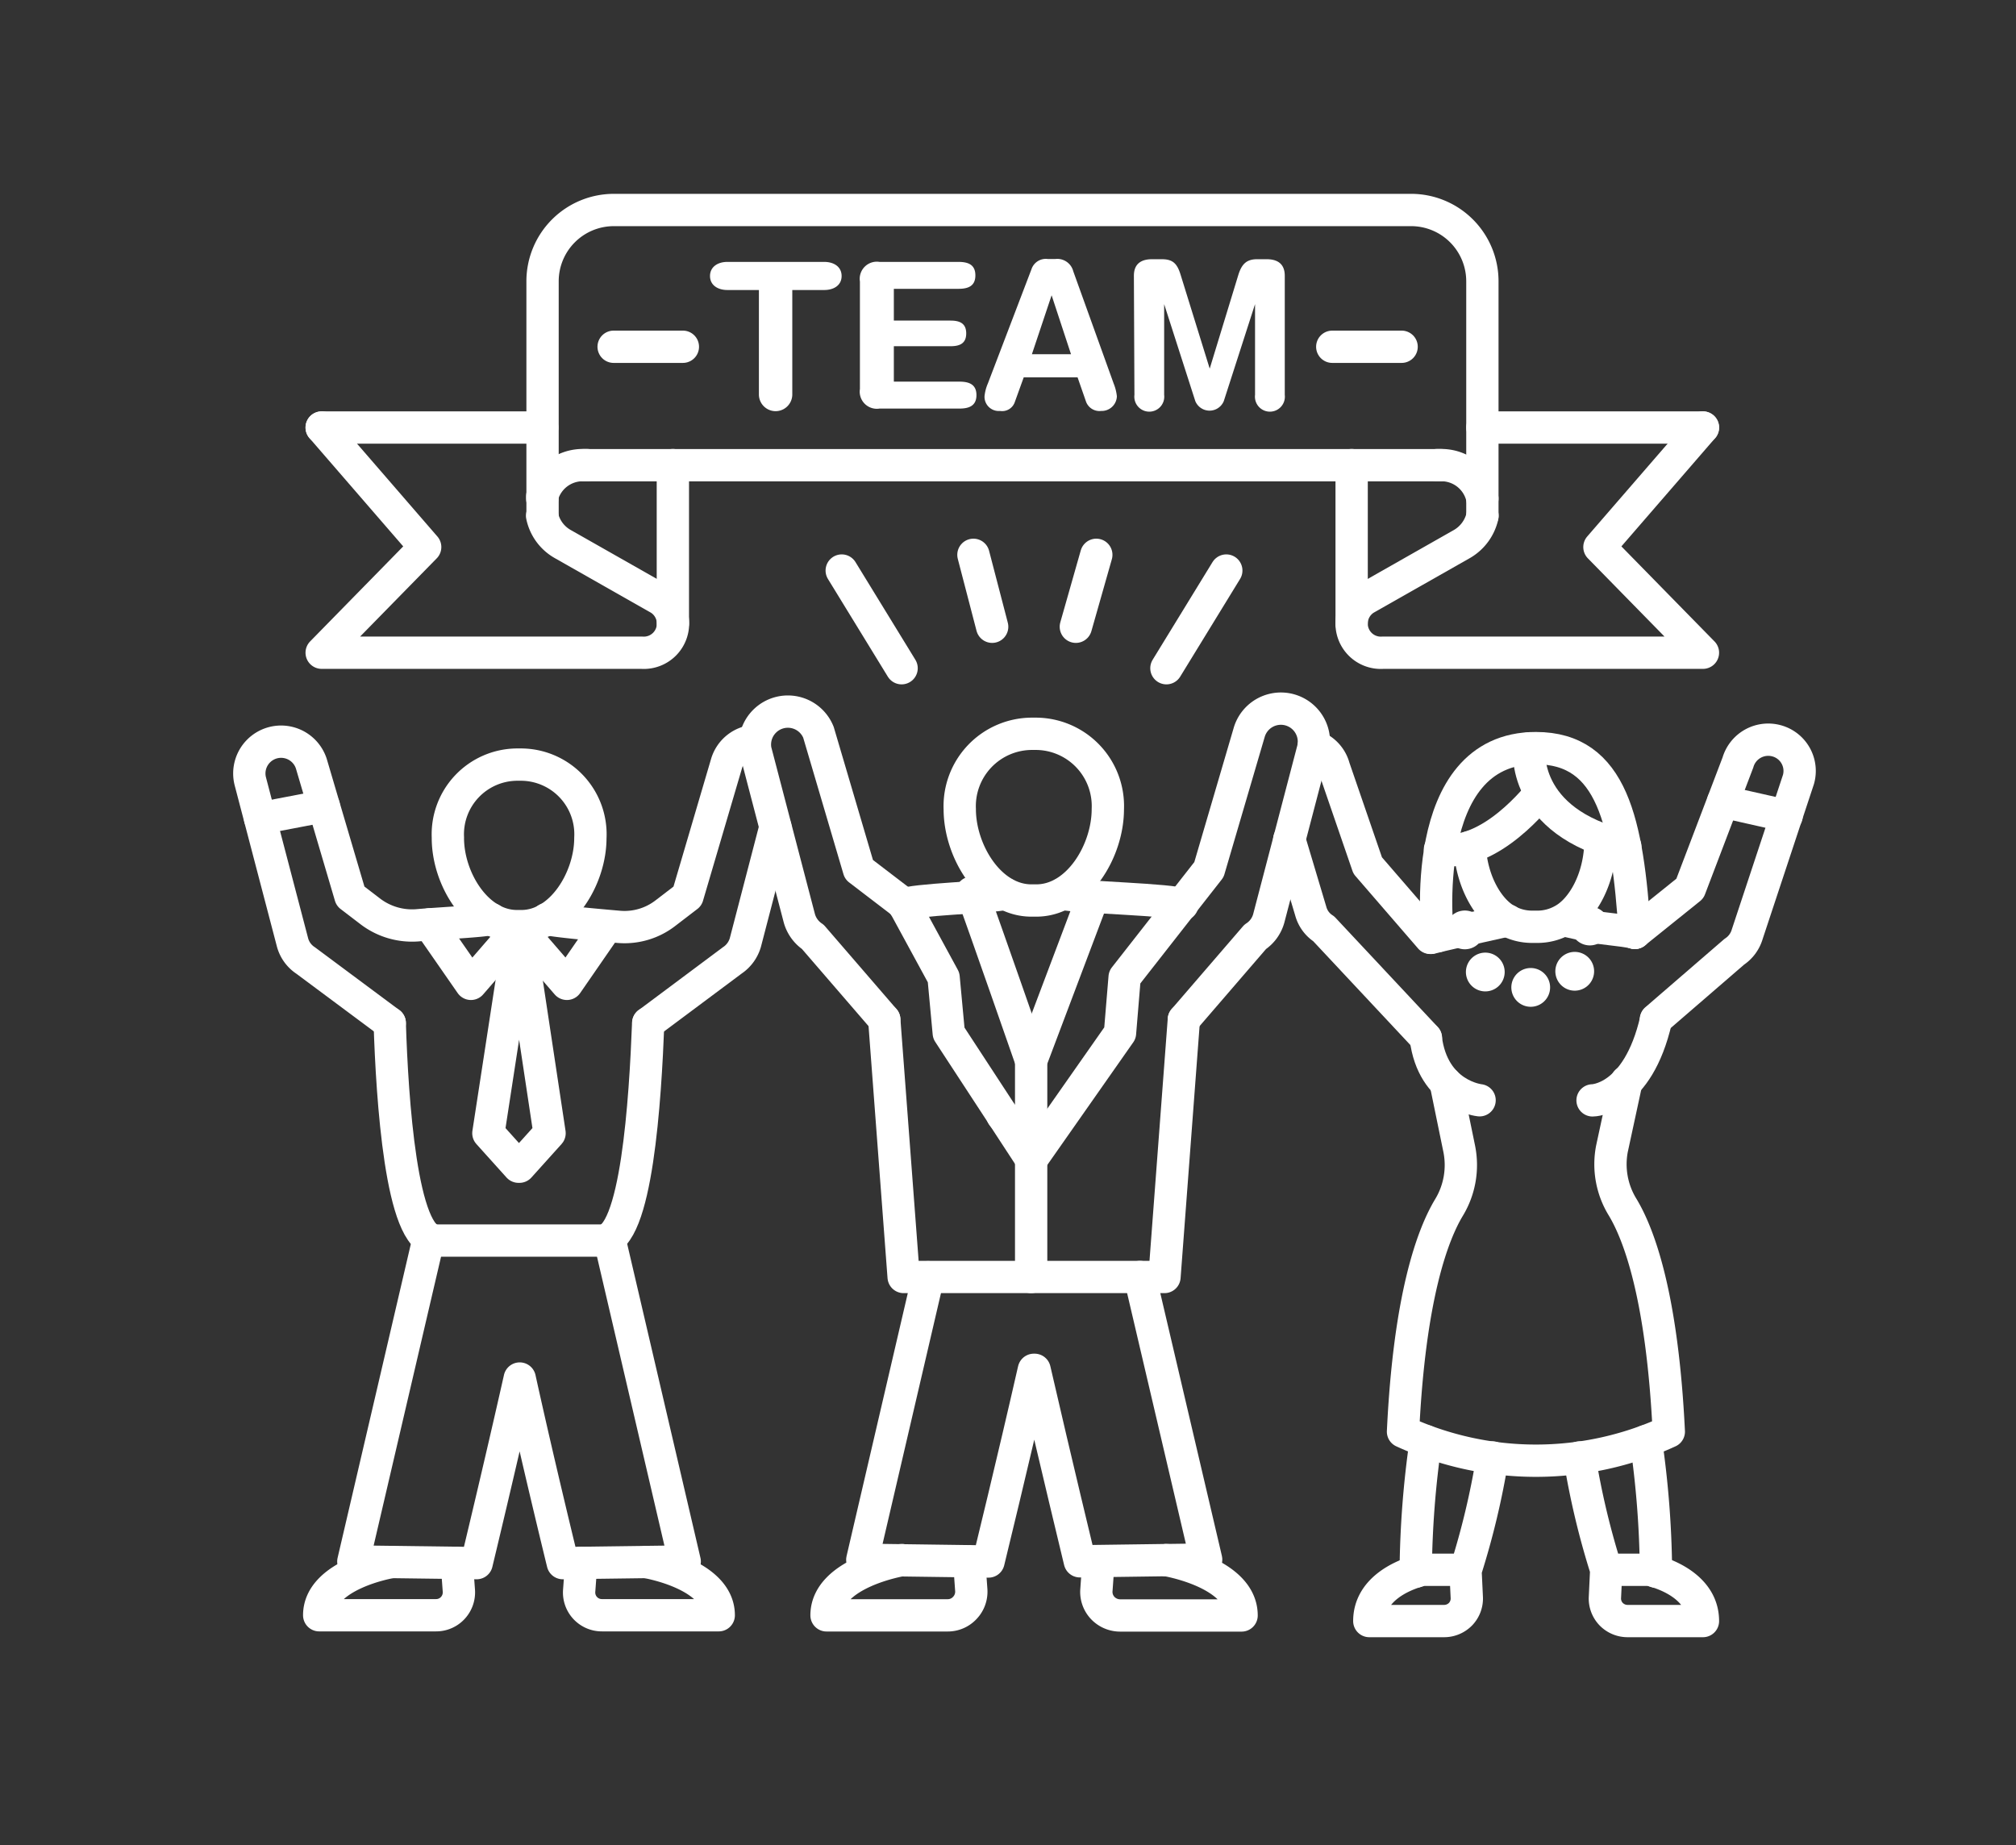
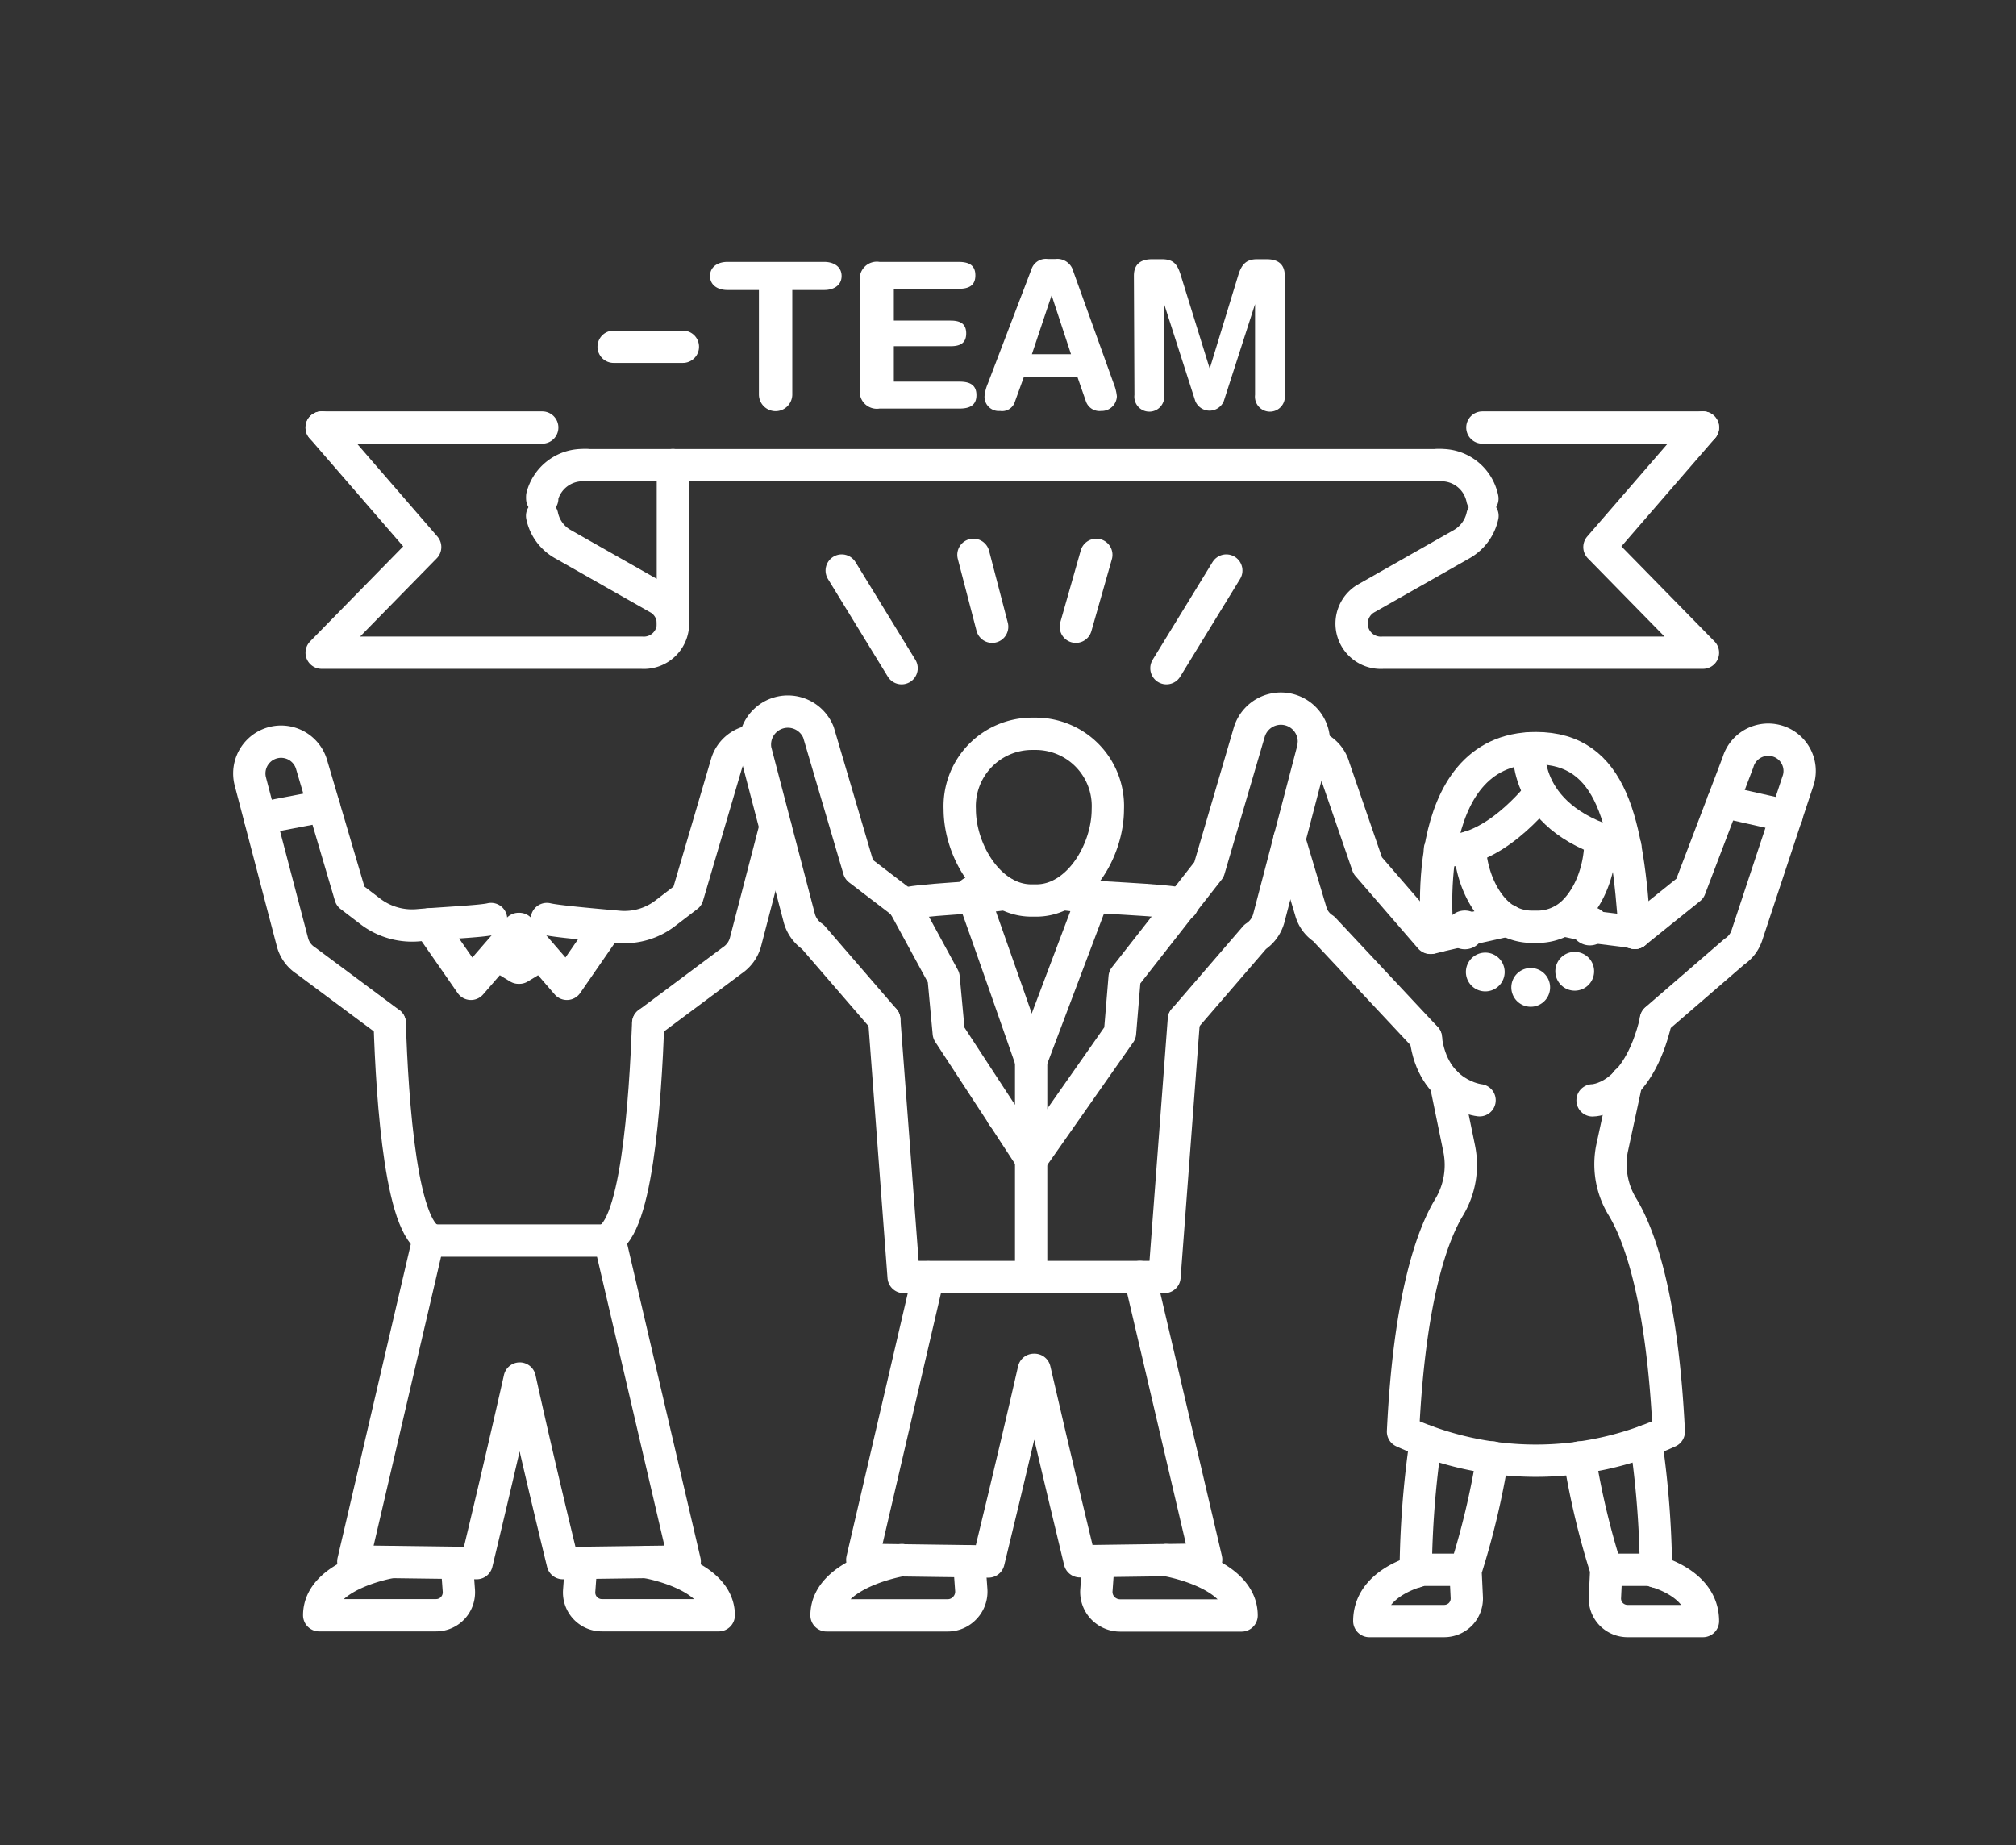
<svg xmlns="http://www.w3.org/2000/svg" viewBox="0 0 187.2 171.36">
  <rect x="0" y="0" width="187.2" height="171.36" fill="#333333" stroke="none" />
  <defs>
    <style>.cls-1,.cls-2,.cls-3{fill:none;stroke:#fff;stroke-linecap:round;stroke-linejoin:round;}.cls-1{stroke-width:3px;}.cls-2,.cls-3{stroke-width:3.6px;}.cls-3{stroke-dasharray:0 4.51;}.cls-4{fill:#fff;}</style>
  </defs>
  <g id="Elements">
    <g id="New_Symbol_11" data-name="New Symbol 11">
-       <line class="cls-1" x1="123.71" y1="32.2" x2="130.15" y2="32.2" />
      <line class="cls-1" x1="56.98" y1="32.2" x2="63.41" y2="32.2" />
      <path class="cls-1" d="M82.11,94.68,75.48,87a3.07,3.07,0,0,1-1.25-1.71L70.15,69.69A3.06,3.06,0,0,1,76,68l3.76,12.75,4.12,3.15" />
      <path class="cls-1" d="M108.29,144.87s7,1.15,7,5.14H104a2.23,2.23,0,0,1-1.61-.7,2.17,2.17,0,0,1-.58-1.66L102,145" />
      <path class="cls-1" d="M83.75,144.87s-7,1.15-7,5.13H88a2.16,2.16,0,0,0,1.6-.7,2.18,2.18,0,0,0,.59-1.65L90,145" />
      <path class="cls-1" d="M96,83.62h.23c3.88,0,6.64-4.6,6.64-8.48a6.71,6.71,0,0,0-6.64-7h-.46a6.72,6.72,0,0,0-6.65,7c0,3.88,2.77,8.48,6.65,8.48H96Z" />
      <path class="cls-1" d="M98.7,83h0c1.37.33,10.34.53,11.09,1" />
      <path class="cls-1" d="M93.33,83h0c-1.35.33-8.69.53-9.43,1" />
      <path class="cls-1" d="M105.85,118.58,112,144.82l-11.73.16S98,135.6,96.07,127.2H96C94.09,135.6,91.79,145,91.79,145l-11.72-.16,6.11-26.24" />
      <polyline class="cls-1" points="93.2 103.72 93.19 103.71 93.08 103.58 93.1 103.55" />
      <path class="cls-1" d="M72,76.81,69.21,87.53A3,3,0,0,1,68,89.18L60.2,95h0" />
      <path class="cls-1" d="M60,145.05s6.74,1.11,6.74,4.94H55.89a2.11,2.11,0,0,1-2.11-2.27l.19-2.59" />
      <path class="cls-1" d="M36.35,145.05s-6.71,1.11-6.71,4.94H40.49a2.11,2.11,0,0,0,1.55-.67,2.13,2.13,0,0,0,.57-1.59l-.19-2.6" />
-       <path class="cls-1" d="M48.19,86h.23c3.73,0,6.4-4.45,6.4-8.18A6.47,6.47,0,0,0,48.42,71H48a6.47,6.47,0,0,0-6.41,6.77C41.56,81.52,44.23,86,48,86h.22Z" />
      <path class="cls-1" d="M50.78,85.34h0c.84.21,4.32.52,6.72.73a6.2,6.2,0,0,0,4.24-1.24l2.1-1.61,3.62-12.3a2.93,2.93,0,0,1,2.58-2.12" />
      <path class="cls-1" d="M45.6,85.34h0c-.89.22-4.4.37-6.81.58a6.39,6.39,0,0,1-4.42-1.3l-1.83-1.4-3.63-12.3a2.95,2.95,0,0,0-5.67,1.62l3.93,15a2.91,2.91,0,0,0,1.21,1.65L36.19,95h0" />
      <path class="cls-1" d="M36.19,95c.22,7,1.06,20.2,4.26,20.2H55.92c3.21,0,4-13.22,4.27-20.2" />
      <path class="cls-1" d="M56.58,115l7,30-11.32.15s-2.21-9-4-17.14c0,.07,0,.13,0,.2a1.42,1.42,0,0,1,0-.2c-1.82,8.1-4,17.14-4,17.14L32.81,145l7-30" />
      <polyline class="cls-1" points="39.89 85.83 43.73 91.36 48.15 86.26 48.19 86.34 48.19 86.34 48.23 86.26 52.64 91.36 56.28 86.09" />
      <polyline class="cls-1" points="50.24 88.64 48.23 89.86 48.19 89.83 48.15 89.86 46.14 88.64" />
-       <polyline class="cls-1" points="48.67 89.59 51.03 105.23 48.23 108.34 48.19 108.3 48.15 108.34 45.35 105.23 47.75 89.62" />
      <line class="cls-1" x1="30.07" y1="74.86" x2="24.15" y2="75.99" />
      <path class="cls-1" d="M151.81,86.62l5.11-4.11,4.46-11.71a2.93,2.93,0,0,1,3.62-2,2.9,2.9,0,0,1,2,3.58l-4.76,14.38a2.93,2.93,0,0,1-1.2,1.62l-7.28,6.29" />
      <path class="cls-1" d="M122,69.27a2.89,2.89,0,0,1,1.87,2L127,80.37l5.81,6.72" />
      <path class="cls-1" d="M119.72,77.94l2,6.69a2.82,2.82,0,0,0,1.2,1.62l9.49,10.14" />
      <path class="cls-1" d="M136.47,78.67c.21,3.39,1.84,5.9,3.45,6.78h0l0,0a4.78,4.78,0,0,0,2.32.61h.54a4.79,4.79,0,0,0,2.36-.63h0c1.73-.94,3.48-3.76,3.48-7.51" />
      <path class="cls-1" d="M151.81,86.62c-1.28-.3-2.9-.34-4.18-.63-1.11-.24-2-.44-2.43-.54" />
      <path class="cls-1" d="M140,85.47h0l-3.95.88-1.15.26c-.72.16-1.42.33-2,.48" />
      <line class="cls-1" x1="165.9" y1="75.77" x2="160" y2="74.44" />
      <line class="cls-2" x1="136.02" y1="86.35" x2="136.02" y2="86.35" />
      <path class="cls-3" d="M137.92,90.26a8.21,8.21,0,0,0,4.7,1.44,4.72,4.72,0,0,0,4.7-3.48" />
      <line class="cls-2" x1="147.63" y1="85.99" x2="147.63" y2="85.99" />
      <path class="cls-1" d="M147.88,102.18s4.18,0,5.9-7.49" />
      <path class="cls-1" d="M132.39,96.38s0,0,0,0c.66,5.35,5,5.79,5,5.79" />
      <path class="cls-1" d="M142,69.49s-.85,6.82,8.92,9.11" />
      <path class="cls-1" d="M143,73.66s-4.65,6.08-9.29,5.21" />
      <path class="cls-1" d="M133.5,86.93s-2.05-17.47,9.12-17.46c7.1,0,8.51,6.89,9.18,17.16" />
      <path class="cls-1" d="M134.24,100.54l1.26,6.14a7.6,7.6,0,0,1-.94,5.43c-1.54,2.55-3.68,8.29-4.28,20.83a29.55,29.55,0,0,0,24.68,0c-.61-12.54-2.75-18.28-4.28-20.83a7.6,7.6,0,0,1-1-5.43l1.35-6.25" />
      <path class="cls-1" d="M149.15,145.77l-.12,2.52a2.1,2.1,0,0,0,.56,1.58,2.13,2.13,0,0,0,1.54.66h7c0-2.93-3-4.18-4.33-4.59-.4-.12-.65-.17-.65-.17h-4a72.82,72.82,0,0,1-2.48-10.43" />
      <path class="cls-1" d="M136.08,145.77l.12,2.52a2.1,2.1,0,0,1-.56,1.58,2.13,2.13,0,0,1-1.54.66h-6.95c0-2.93,3-4.18,4.31-4.59.39-.12.65-.17.65-.17h4a72.82,72.82,0,0,0,2.48-10.43" />
      <path class="cls-1" d="M153.77,145.94a88.59,88.59,0,0,0-.93-12.12" />
      <path class="cls-1" d="M131.46,145.94a88.59,88.59,0,0,1,.93-12.12" />
      <polyline class="cls-1" points="101.5 83.27 95.75 98.5 95.75 118.58" />
      <polyline class="cls-1" points="82.11 94.68 83.91 118.58 86.19 118.58 105.85 118.58 108.13 118.58 109.93 94.68" />
      <polyline class="cls-1" points="83.9 83.93 87.62 90.77 88.1 95.93 95.75 107.63" />
      <path class="cls-1" d="M109.93,94.68,116.55,87a3,3,0,0,0,1.26-1.71l4.07-15.55A3.06,3.06,0,0,0,116,68l-3.74,12.75-7.83,10L104,95.93l-8.2,11.7" />
      <path class="cls-1" d="M90.23,82.89h0" />
      <path class="cls-1" d="M95.75,98.5s-4.46-12.81-5.36-15.23" />
      <path class="cls-4" d="M70.47,26.93H67.54c-.89,0-1.61-.45-1.61-1.3s.72-1.31,1.61-1.31h9c.89,0,1.61.45,1.61,1.31s-.72,1.3-1.61,1.3H73.57v9.7a1.55,1.55,0,1,1-3.1,0Z" />
      <path class="cls-4" d="M79.85,26.14a1.59,1.59,0,0,1,1.82-1.82H89c.91,0,1.57.26,1.57,1.25s-.66,1.25-1.57,1.25H83v2.95h5.26c.81,0,1.46.22,1.46,1.19s-.65,1.19-1.46,1.19H83v3.29H89.1c.91,0,1.57.27,1.57,1.25S90,37.94,89.1,37.94H81.67a1.59,1.59,0,0,1-1.82-1.82Z" />
      <path class="cls-4" d="M95.78,25a1.4,1.4,0,0,1,1.51-.95H98a1.53,1.53,0,0,1,1.66,1.14l3.75,10.42a4.33,4.33,0,0,1,.3,1.19,1.41,1.41,0,0,1-1.46,1.36,1.33,1.33,0,0,1-1.4-.85l-.79-2.27h-5l-.82,2.27a1.24,1.24,0,0,1-1.38.85,1.32,1.32,0,0,1-1.44-1.36,4,4,0,0,1,.31-1.19Zm1.87,2.42h0l-1.83,5.47h3.63Z" />
      <path class="cls-4" d="M105.29,25.61c0-1.25.85-1.54,1.69-1.54h.9c1,0,1.42.38,1.74,1.42l2.71,8.74h0L115,25.49c.32-1,.78-1.42,1.74-1.42h.87c.84,0,1.69.29,1.69,1.54V36.67a1.39,1.39,0,1,1-2.76,0V28.24h0l-2.9,9a1.43,1.43,0,0,1-2.65,0l-2.89-9h0v8.43a1.39,1.39,0,1,1-2.76,0Z" />
      <line class="cls-1" x1="158.13" y1="39.7" x2="137.65" y2="39.7" />
      <line class="cls-1" x1="29.87" y1="39.7" x2="50.35" y2="39.7" />
      <path class="cls-1" d="M158.13,39.7l-9.61,11.1,9.61,9.81H128.42a2.71,2.71,0,0,1-1.64-5l9-5.11a4,4,0,0,0,1.88-2.6" />
      <path class="cls-1" d="M29.87,39.7l9.61,11.1-9.61,9.81H59.58a2.71,2.71,0,0,0,1.64-5l-9-5.11a3.93,3.93,0,0,1-1.88-2.6" />
      <path class="cls-1" d="M137.65,46.3a1.6,1.6,0,0,0-.05-.21,3.88,3.88,0,0,0-3.76-2.9h-.4" />
      <path class="cls-1" d="M50.35,46.3a1.6,1.6,0,0,1,0-.21,3.88,3.88,0,0,1,3.76-2.9h.4" />
-       <line class="cls-1" x1="125.51" y1="57.89" x2="125.51" y2="43.19" />
      <line class="cls-1" x1="62.48" y1="57.89" x2="62.48" y2="43.19" />
      <polyline class="cls-1" points="54.16 43.2 54.56 43.2 133.44 43.2 133.84 43.2" />
-       <path class="cls-1" d="M137.65,47.89V26.13A6.62,6.62,0,0,0,131,19.5H57a6.62,6.62,0,0,0-6.62,6.63V47.89" />
      <line class="cls-1" x1="108.31" y1="62.05" x2="113.87" y2="52.98" />
      <line class="cls-1" x1="83.72" y1="62.05" x2="78.16" y2="52.98" />
      <line class="cls-1" x1="99.9" y1="58.2" x2="101.8" y2="51.52" />
      <line class="cls-1" x1="92.13" y1="58.2" x2="90.39" y2="51.52" />
    </g>
  </g>
</svg>